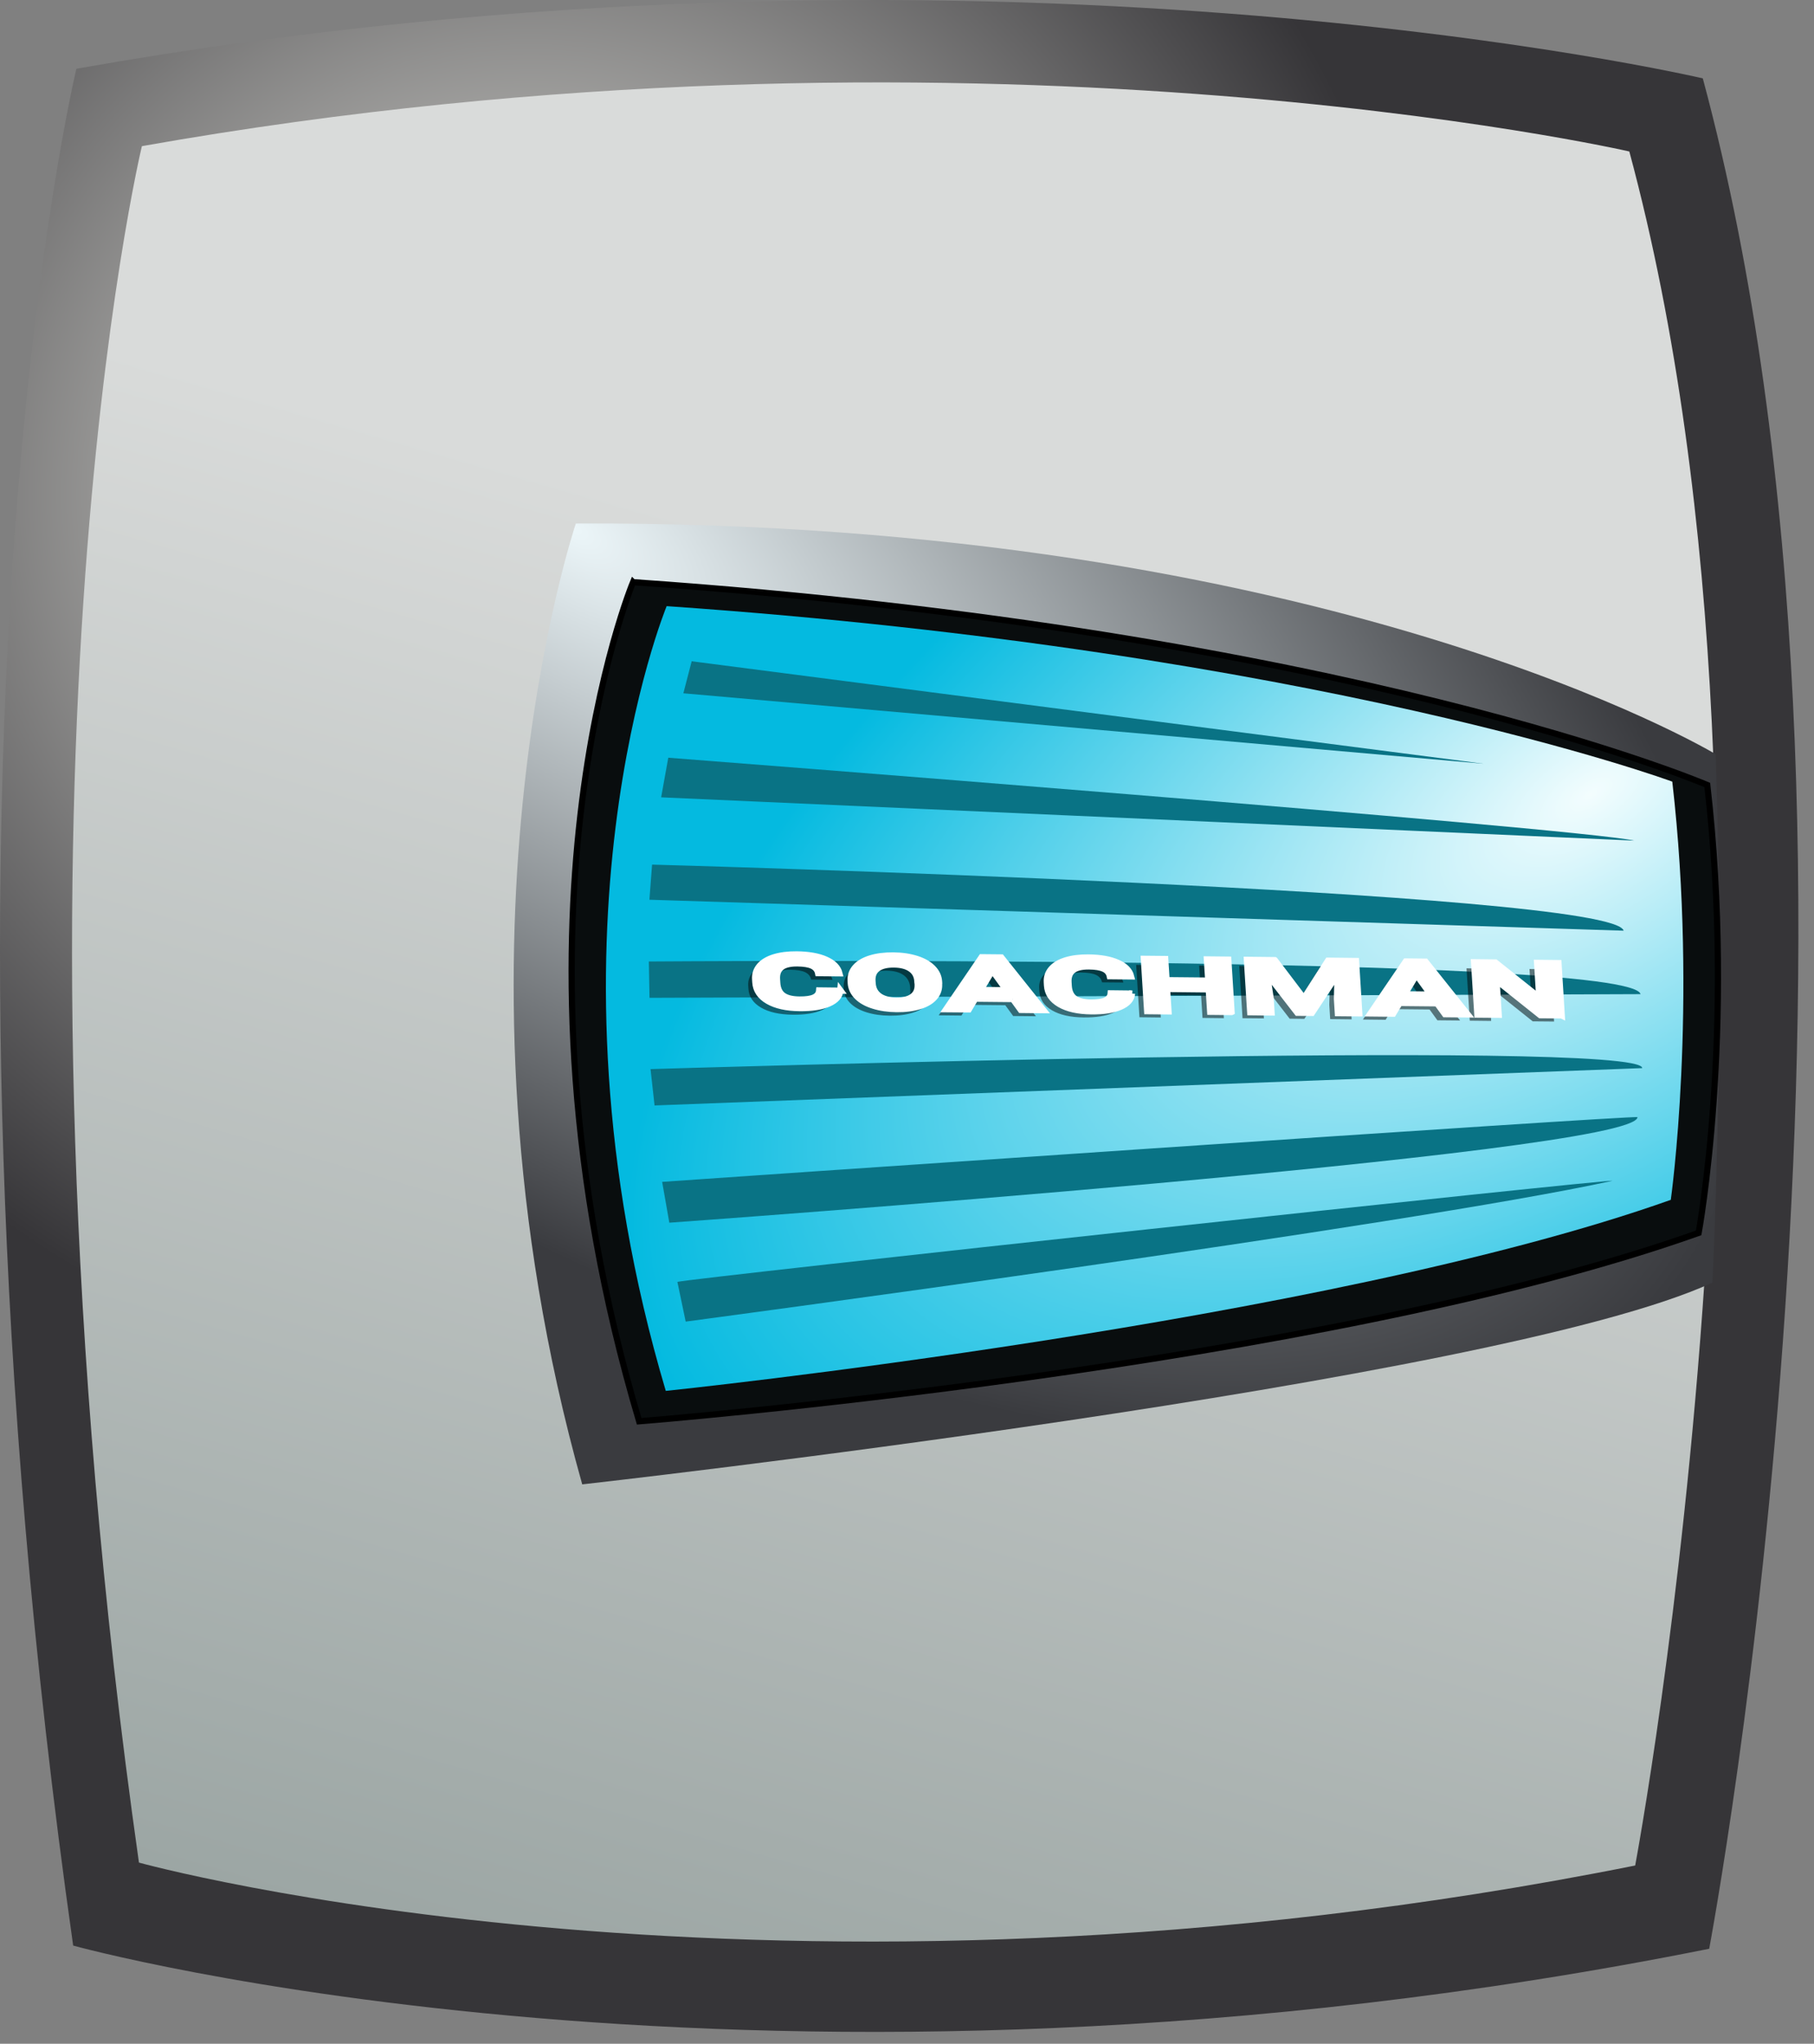
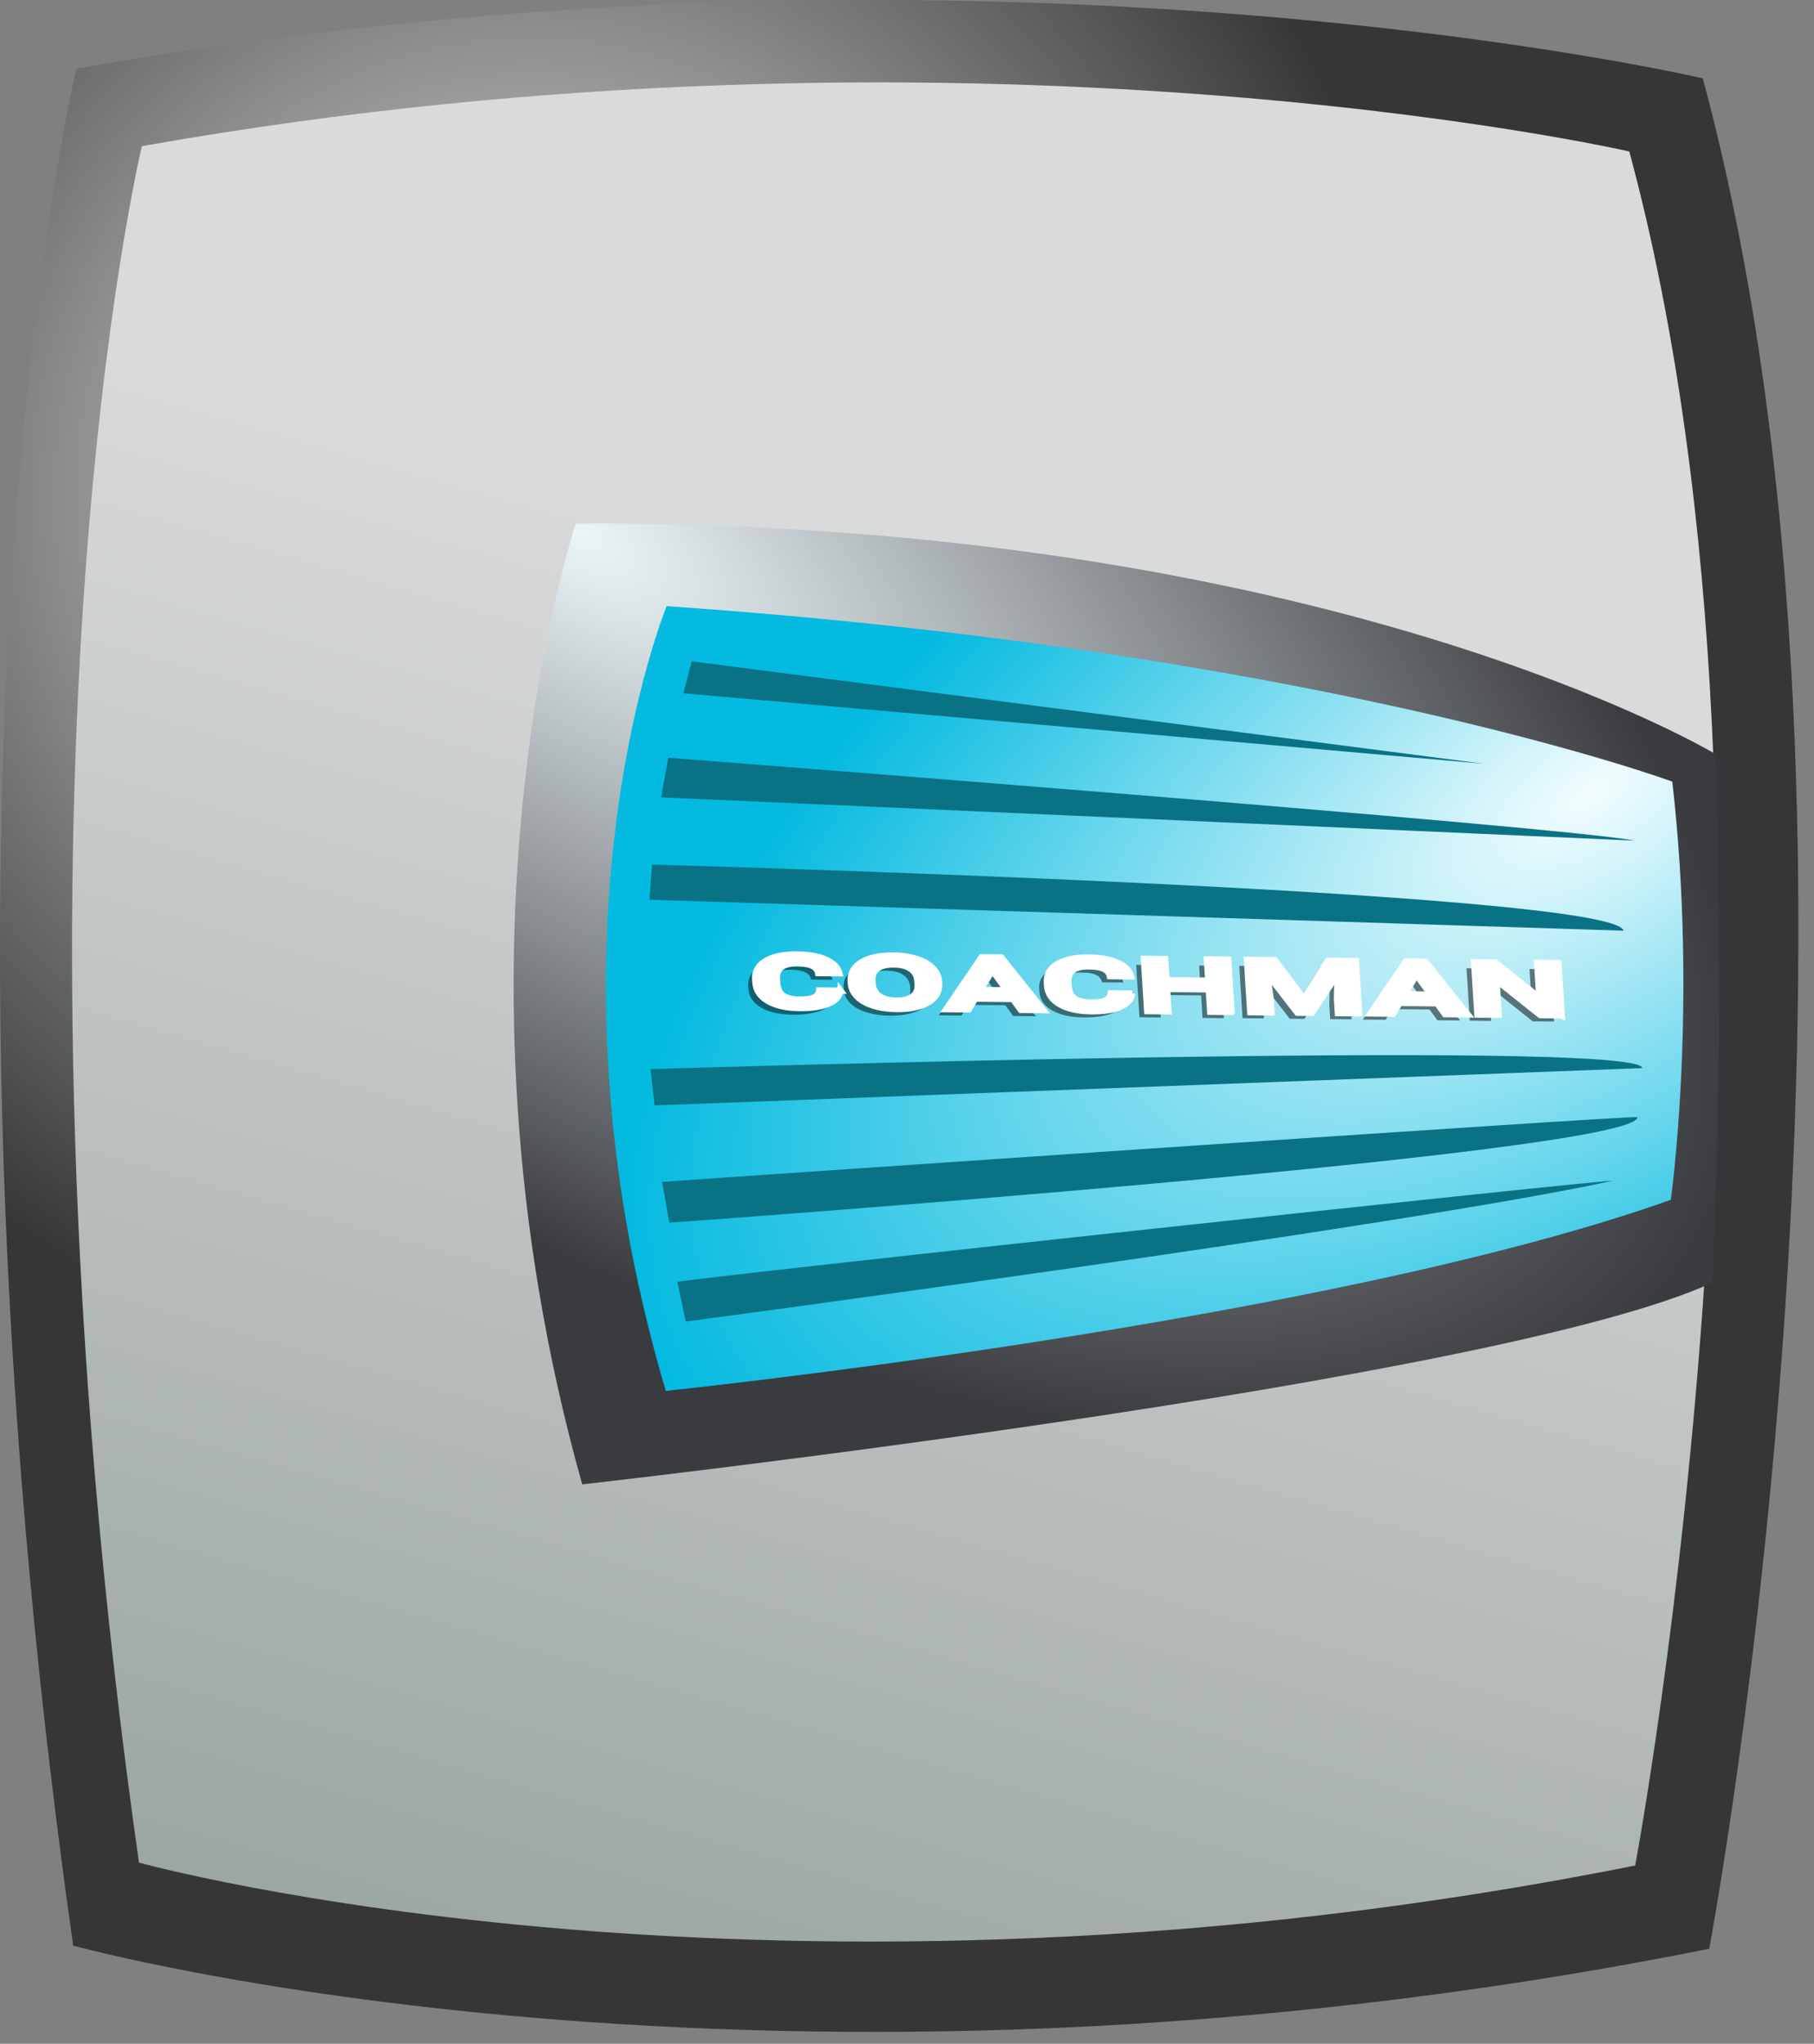
<svg xmlns="http://www.w3.org/2000/svg" xmlns:ns1="https://boxy-svg.com" width="293" height="330">
  <rect width="100%" height="100%" fill="#808080" stroke="none" />
  <defs>
    <linearGradient id="b" x1="443.363" x2="443.363" y1="62.04" y2="362.089" gradientUnits="userSpaceOnUse" gradientTransform="matrix(.961 .277 -.215 .748 -323.046 -92.544)">
      <stop offset="0" stop-color="#D9DBDA" />
      <stop offset="1" stop-color="#9CA6A4" />
    </linearGradient>
    <radialGradient id="a" cx="384.669" cy="128.344" r="145.24" gradientUnits="userSpaceOnUse" gradientTransform="translate(-298.898 -48.594)">
      <stop offset="0" stop-color="#ECECE7" />
      <stop offset="1" stop-color="#363538" />
    </radialGradient>
    <radialGradient id="c" cx="391.197" cy="133.644" r="97.245" gradientUnits="userSpaceOnUse" gradientTransform="matrix(1.851 1.232 -.591 .888 -552.67 -515.486)">
      <stop offset="0" stop-color="#ECF6F9" />
      <stop offset="1" stop-color="#3A3B3F" />
    </radialGradient>
    <radialGradient id="d" cx="413.59" cy="187.854" r="87.018" gradientUnits="userSpaceOnUse" gradientTransform="matrix(-1.702 1.109 -.546 -.838 1063.38 -173.13)">
      <stop offset="0" stop-color="#F3FDFE" />
      <stop offset="1" stop-color="#04BAE0" />
    </radialGradient>
  </defs>
  <path fill="url(#a)" d="M12.336 11.103s-27.408 113.77-.518 303.04c0 0 111.7 31.026 264.254.515 0 0 33.096-175.306-1.034-302.003 0 0-116.872-27.408-262.702-1.552z" ns1:origin="0 0" />
  <path fill="url(#b)" d="M22.917 23.6s-25.066 104.047-.474 277.144c0 0 102.156 28.375 241.673.472 0 0 30.268-160.887-.946-276.757 0 0-106.885-24.51-240.253-.86z" ns1:origin="-0.044 -0.044" />
  <path fill="url(#c)" d="M93.008 84.536s-23.27 68.778 1.034 155.14c0 0 147.9-16.55 182.548-32.58 0 0 2.068-40.337.516-85.327 0 0-62.573-37.76-184.098-37.24z" ns1:origin="-0.426 -0.545" />
-   <path fill="#090D0E" stroke="#000" d="M102.25 94s-22.962 54.865.987 135.49c0 0 110.033-8.71 171.13-30.422 0 0 5.963-32.506 1.394-72.317 0 0-57.94-24.77-173.51-32.75z" ns1:origin="-0.5 -0.693" />
  <path fill="url(#d)" d="M107.59 97.98s-21.91 53.185.037 126.71c0 0 106.576-11.19 162.287-31.076 0 0 4.365-31.212.148-67.526 0 0-57.03-20.974-162.472-28.11z" transform="rotate(.08 184.87 161.304)" ns1:origin="-0.564 -0.771" />
  <path fill="#097385" d="M111.72 106.772l-1.343 5.17L239.66 123.32l-127.94-16.548z" ns1:origin="-0.854 -6.452" />
  <path fill="#097385" d="M106.787 128.74l1.155-6.394s146.696 11.313 156.022 13.385l-157.177-6.99z" ns1:origin="-0.679 -9.141" />
  <path fill="#097385" d="M104.894 145.275l.43-5.67s155.388 4.253 156.928 10.67l-157.358-5z" ns1:origin="-0.667 -13.085" />
-   <path fill="#097385" d="M104.91 161.114l-.107-5.868s158.635-1.167 160.18 5.272l-160.073.596z" ns1:origin="-0.654 -26.075" />
  <path fill="#097385" d="M105.725 178.492l-.65-5.868s160.265-4.97 160.18-.16l-159.53 6.028z" ns1:origin="-0.656 -20.969" />
  <path fill="#097385" d="M106.95 190.83l1.16 6.593s156.282-11.145 156.378-17.04c.41-.41-157.518 10.428-157.538 10.448z" ns1:origin="-0.679 -10.578" />
  <path fill="#097385" d="M109.413 206.983l1.34 6.41s116.99-15.567 149.677-22.73c.41-.41-149.367 15.757-151.017 16.32z" ns1:origin="-0.725 -8.385" />
  <path fill-opacity=".5" d="M134.62 160.973c-.076.91-.696 1.62-1.86 2.13-1.17.51-2.735.755-4.7.735-2.15-.02-3.864-.403-5.14-1.145-1.275-.743-1.953-1.752-2.033-3.023l-.032-.516c-.05-.813.188-1.526.717-2.142.528-.613 1.31-1.08 2.344-1.4 1.035-.322 2.253-.475 3.65-.46 1.932.018 3.503.296 4.714.833 1.216.533 1.944 1.273 2.186 2.22l-3.45-.035c-.116-.546-.442-.946-.975-1.195-.53-.25-1.33-.382-2.38-.393-1.15-.012-2 .187-2.54.598-.54.41-.79 1.052-.75 1.926l.04.64c.06.912.38 1.583.95 2.01.58.427 1.46.646 2.64.658 1.07.01 1.85-.102 2.36-.343.52-.24.79-.61.83-1.13l3.46.04zm15.947-1.056c.052.83-.195 1.56-.74 2.18-.542.622-1.344 1.098-2.41 1.425-1.064.33-2.298.49-3.7.475-1.392-.014-2.64-.195-3.747-.544-1.114-.347-1.987-.837-2.624-1.47-.636-.628-.984-1.35-1.044-2.164l-.027-.42c-.05-.83.2-1.57.754-2.19s1.36-1.11 2.42-1.43c1.06-.33 2.29-.49 3.69-.47 1.39.01 2.64.19 3.75.54 1.1.35 1.97.84 2.61 1.48.63.64.97 1.37 1.03 2.2l.02.37m-3.53-.42c-.06-.89-.42-1.56-1.07-2.03-.66-.47-1.57-.71-2.73-.72-1.16-.02-2.04.2-2.65.65-.6.44-.88 1.11-.82 1.99l.02.41c.05.86.41 1.53 1.07 2.02.65.48 1.57.72 2.76.74 1.15.01 2.02-.21 2.62-.67.59-.45.86-1.12.81-2l-.02-.41zm15.38 2.83l-6.05-.06-1.05 1.73-3.68-.04 5.71-8.39 3.2.03 6.8 8.51-3.68-.04-1.278-1.75m-5.204-1.46l4.19.04-2.304-3.19-1.888 3.14zm24.45.58c-.074.91-.694 1.62-1.86 2.13-1.17.51-2.735.75-4.7.73-2.15-.02-3.863-.4-5.14-1.15-1.276-.747-1.954-1.75-2.035-3.027l-.03-.51c-.058-.81.182-1.526.71-2.14.53-.615 1.313-1.08 2.35-1.4 1.034-.324 2.25-.477 3.646-.46 1.93.016 3.502.294 4.713.83 1.21.535 1.94 1.275 2.18 2.22l-3.45-.03c-.11-.55-.44-.95-.97-1.198-.537-.25-1.33-.38-2.388-.39-1.15-.01-2 .19-2.546.6-.55.41-.8 1.05-.76 1.923l.04.64c.054.91.37 1.58.94 2.01.577.424 1.456.644 2.64.66 1.064.01 1.85-.1 2.36-.34.51-.24.79-.62.83-1.14l3.457.034zm16.076 2.98l-3.46-.04-.23-3.63-6.727-.07.22 3.63-3.45-.04-.53-8.45 3.45.032.213 3.43 6.725.07-.217-3.427 3.46.035.53 8.45zm6.992-8.38l4.68 6.17 3.892-6.09 4.53.04.53 8.45-3.464-.04-.144-2.31.1-3.984-4.13 6.257-2.37-.03-4.9-6.34.594 3.98.144 2.314-3.45-.03-.53-8.45 4.51.05zM230.9 163l-6.047-.06-1.044 1.72-3.67-.04 5.71-8.39 3.2.03 6.793 8.516-3.67-.034-1.27-1.75m-5.206-1.46l4.19.047-2.31-3.19-1.88 3.14zm25.335 3.41l-3.46-.03-7.06-5.63.342 5.56-3.45-.04-.53-8.45 3.45.034 7.073 5.647-.35-5.57 3.44.03.53 8.452z" ns1:origin="-0.94 -17.721" white-space="pre" />
  <path fill="#FFF" stroke="#FFF" d="M135.734 159.91c-.075.912-.695 1.622-1.86 2.132-1.17.508-2.734.754-4.7.734-2.15-.02-3.863-.403-5.14-1.145-1.274-.74-1.952-1.75-2.032-3.02l-.032-.51c-.05-.81.188-1.52.717-2.14.528-.61 1.31-1.08 2.344-1.4 1.04-.32 2.26-.47 3.65-.46 1.94.02 3.51.3 4.72.84 1.22.54 1.95 1.28 2.19 2.22l-3.45-.03c-.11-.54-.44-.94-.97-1.19s-1.33-.38-2.38-.39c-1.15-.01-2 .19-2.54.6s-.8 1.05-.75 1.93l.04.64c.06.91.37 1.59.94 2.01.58.43 1.46.65 2.64.66 1.06.01 1.85-.1 2.36-.34.51-.24.79-.62.83-1.13l3.46.04zm15.948-1.055c.052.83-.195 1.56-.74 2.18-.542.622-1.344 1.098-2.41 1.425-1.064.33-2.298.49-3.7.475-1.392-.014-2.64-.195-3.747-.544-1.114-.34-1.987-.83-2.624-1.46-.63-.63-.98-1.35-1.04-2.16l-.02-.41c-.05-.83.2-1.56.76-2.19s1.37-1.1 2.43-1.43c1.07-.33 2.3-.48 3.69-.47 1.4.01 2.65.2 3.76.55 1.11.35 1.98.85 2.61 1.48.64.65.98 1.38 1.03 2.21l.02.38m-3.52-.42c-.05-.88-.41-1.56-1.07-2.02-.66-.47-1.57-.71-2.73-.72-1.16-.01-2.04.21-2.64.66-.6.45-.87 1.11-.82 1.99l.03.41c.06.87.41 1.54 1.07 2.03.66.48 1.58.725 2.76.74 1.16.01 2.03-.21 2.62-.666.6-.45.87-1.114.82-1.994l-.02-.42zm15.39 2.84l-6.04-.06-1.04 1.73-3.67-.03 5.72-8.39 3.2.03 6.8 8.517-3.67-.04-1.27-1.75m-5.2-1.47l4.19.045-2.31-3.19-1.882 3.146zm24.45.58c-.08.914-.7 1.624-1.864 2.134-1.17.506-2.73.75-4.7.73-2.15-.02-3.86-.402-5.14-1.144-1.274-.747-1.952-1.756-2.033-3.027l-.03-.518c-.05-.815.19-1.53.716-2.144.53-.61 1.31-1.08 2.35-1.4 1.04-.32 2.25-.47 3.65-.46 1.93.02 3.504.3 4.715.84 1.22.53 1.95 1.27 2.19 2.22l-3.45-.033c-.115-.55-.44-.95-.976-1.193-.536-.25-1.33-.38-2.39-.39-1.15-.01-2 .187-2.544.6-.55.41-.8 1.05-.76 1.925l.04.64c.06.91.37 1.58.945 2.01.58.42 1.46.64 2.64.653 1.067.01 1.85-.107 2.36-.348.516-.24.79-.62.83-1.134l3.46.04zm16.07 2.98l-3.453-.034-.23-3.62-6.73-.07.23 3.62-3.45-.035-.53-8.454 3.45.033.22 3.42 6.73.064-.22-3.42 3.458.036.53 8.457zm6.998-8.375l4.68 6.17 3.897-6.085 4.53.05.525 8.45-3.46-.03-.145-2.317.1-3.983-4.132 6.257-2.37-.02-4.91-6.34.6 3.98.146 2.314-3.446-.04-.53-8.46 4.51.05zm26.2 6.97l-6.045-.06-1.045 1.73-3.677-.04 5.71-8.39 3.2.033 6.8 8.514-3.677-.036-1.275-1.75m-5.21-1.46l4.19.04-2.31-3.19-1.885 3.146zm25.34 3.405l-3.455-.03-7.06-5.63.348 5.56-3.45-.03-.53-8.45 3.45.04 7.078 5.64-.344-5.578 3.45.036.528 8.45z" ns1:origin="-0.948 -17.597" white-space="pre" />
</svg>